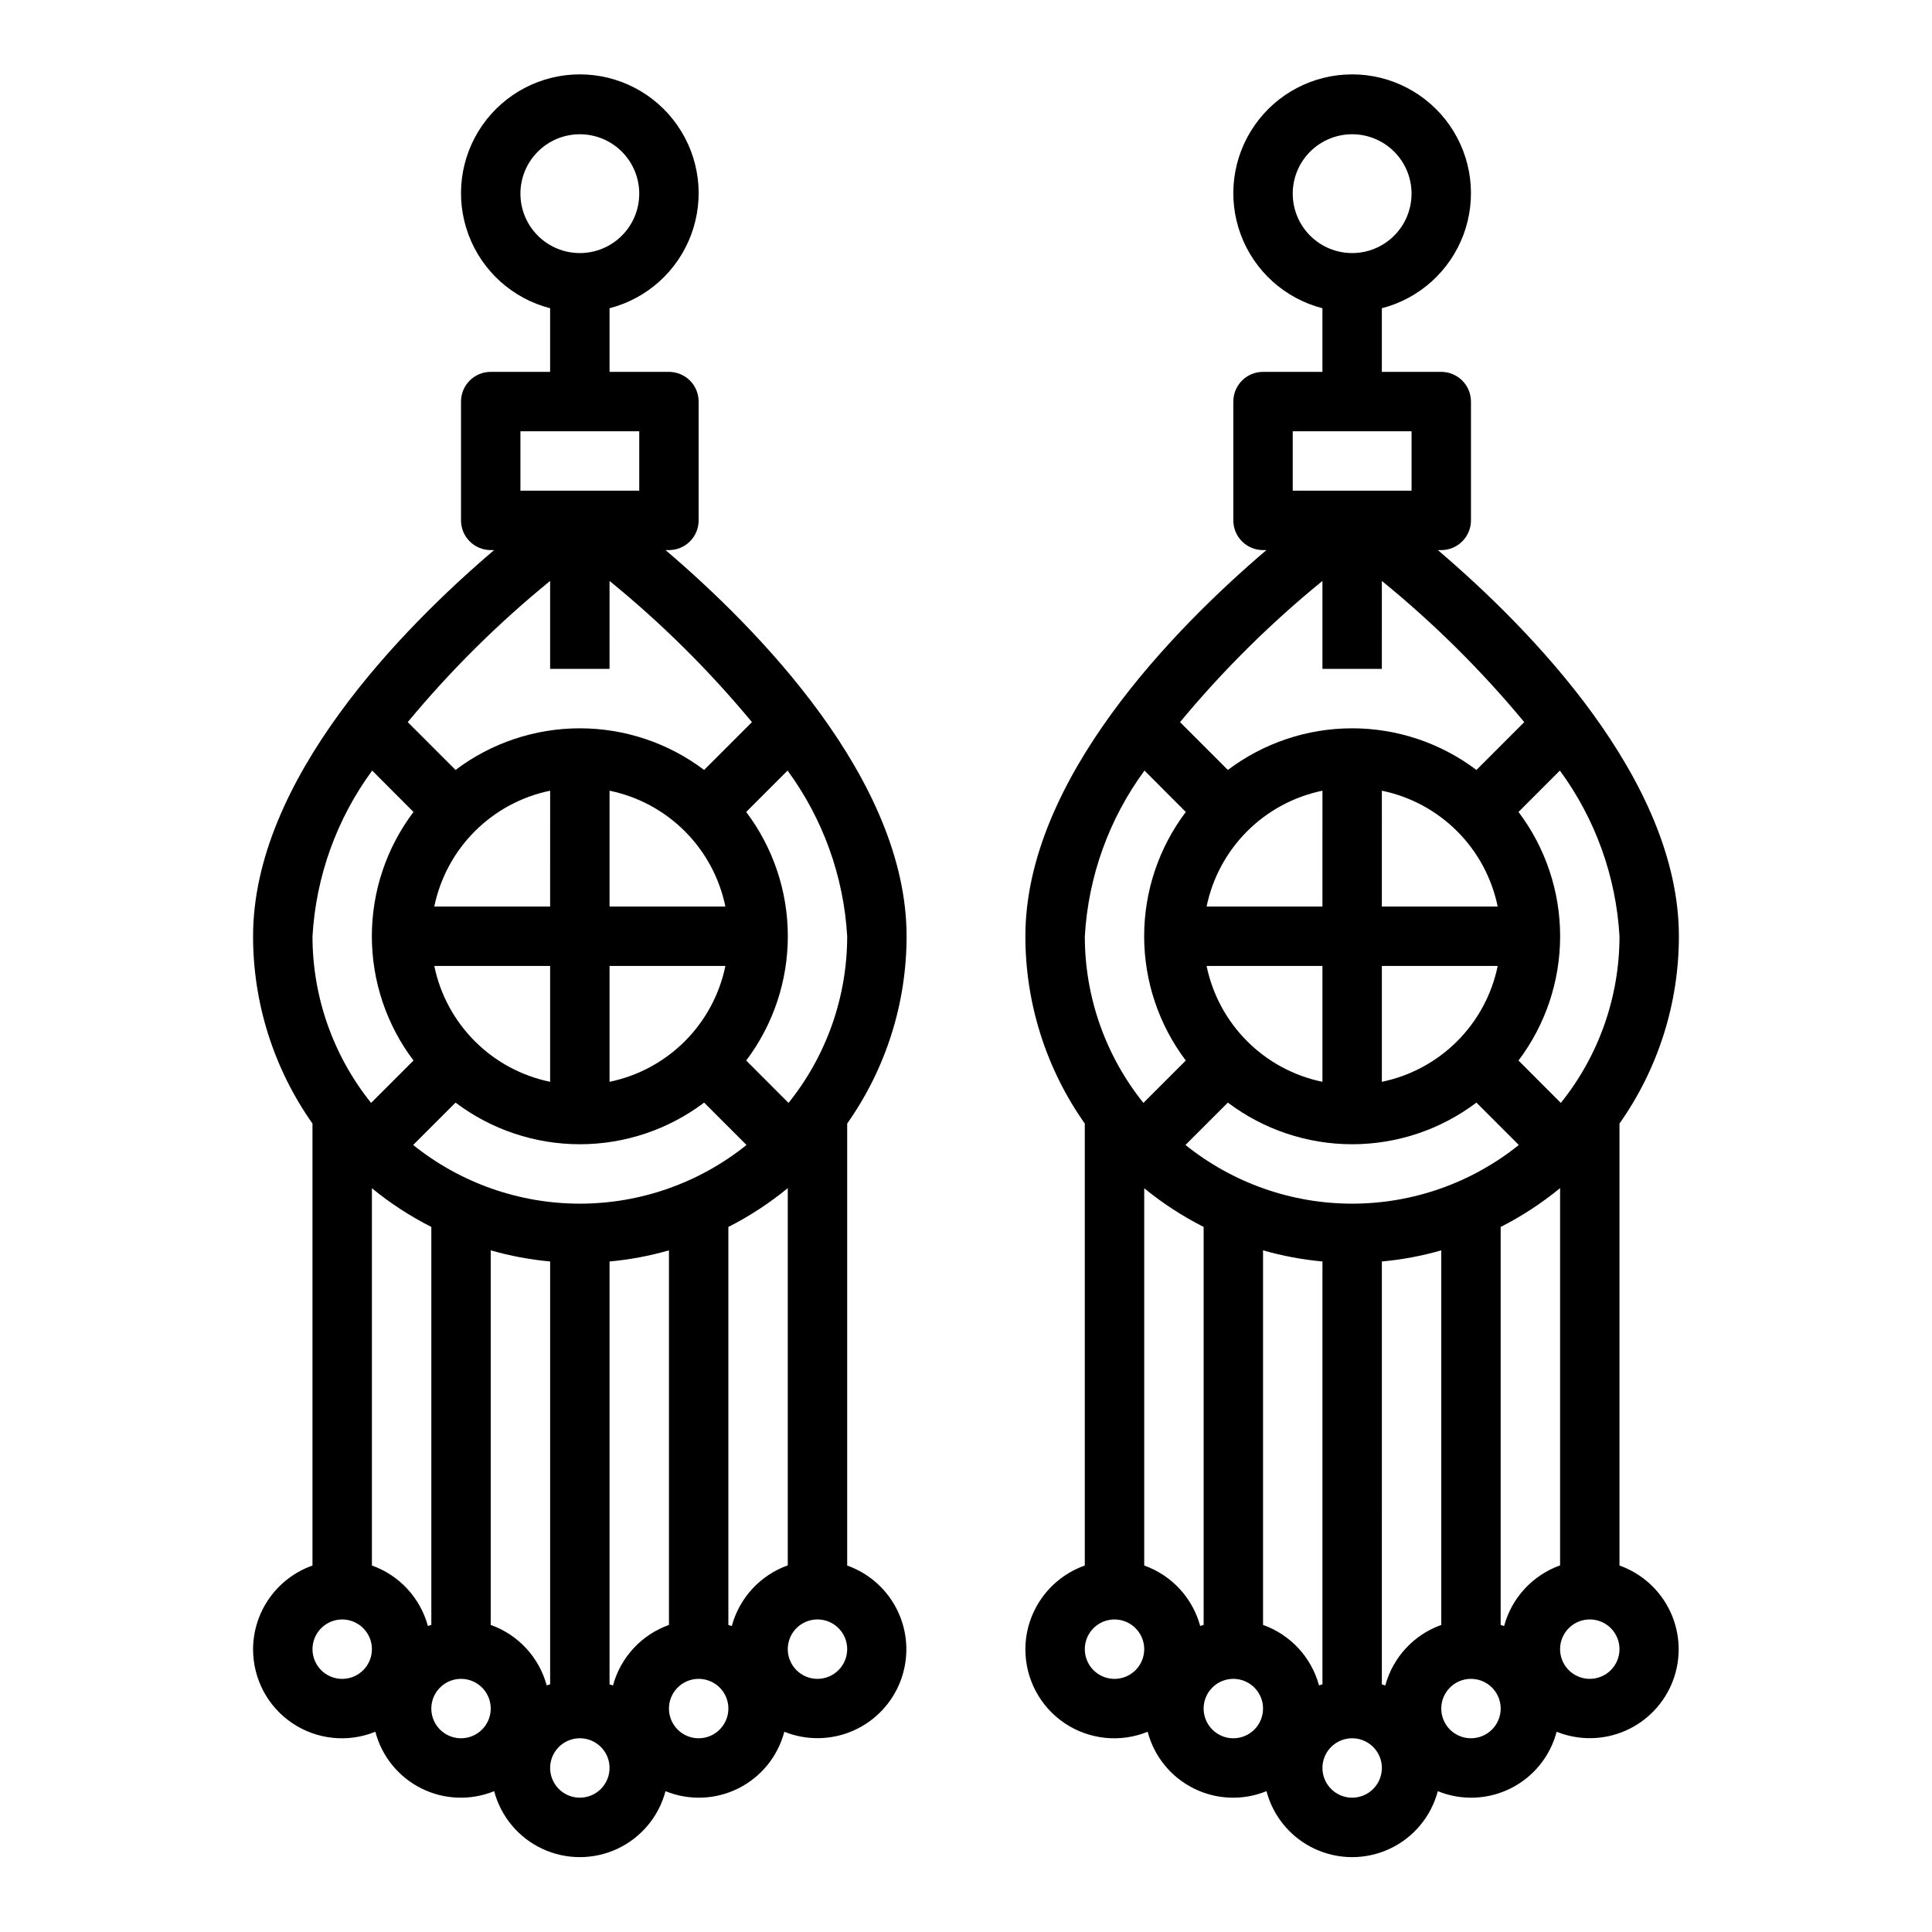
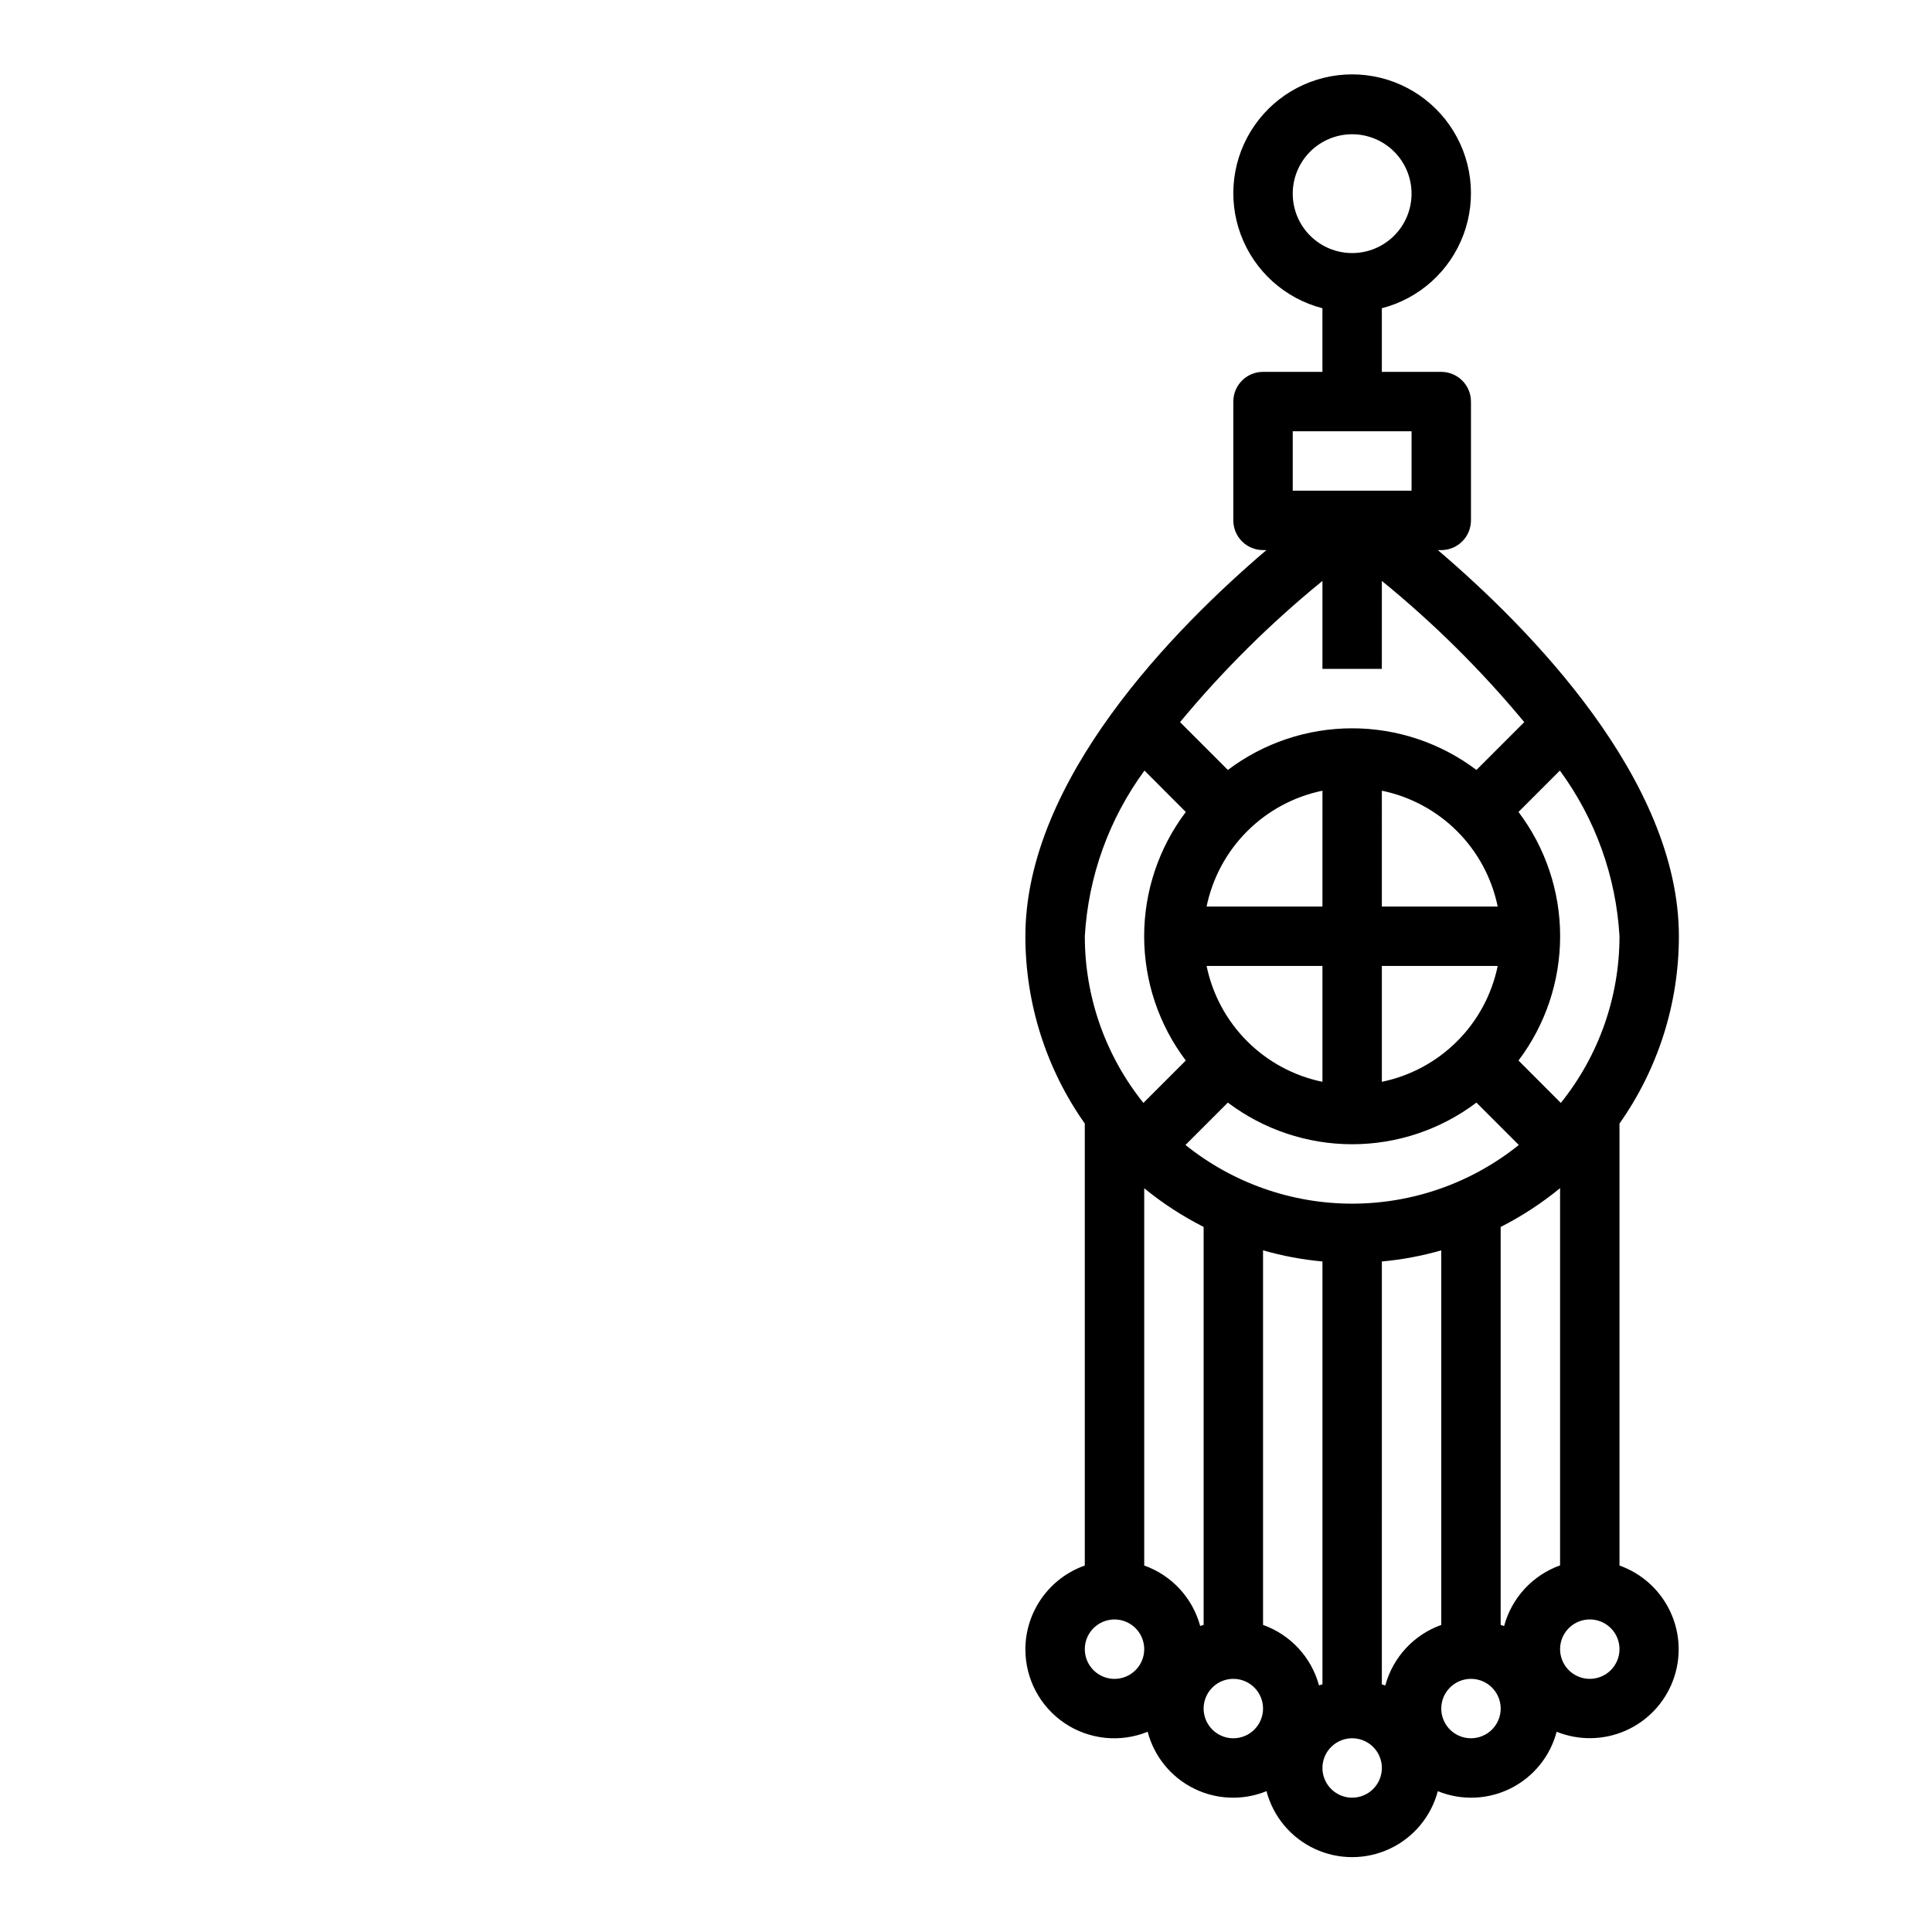
<svg xmlns="http://www.w3.org/2000/svg" fill="#000000" width="800px" height="800px" version="1.1" viewBox="144 144 512 512">
  <g>
-     <path d="m211.07 581.05c-0.027 7.848 3.859 15.191 10.363 19.586 6.504 4.391 14.77 5.254 22.039 2.297 1.711 6.523 6.148 11.988 12.176 15.004 6.031 3.016 13.066 3.285 19.312 0.742 1.777 6.731 6.449 12.324 12.754 15.27 6.305 2.949 13.59 2.949 19.895 0 6.305-2.945 10.977-8.539 12.754-15.27 6.246 2.543 13.281 2.273 19.312-0.742 6.027-3.016 10.465-8.48 12.176-15.004 5.875 2.363 12.453 2.262 18.254-0.281 5.797-2.543 10.328-7.316 12.566-13.238s2-12.496-0.664-18.242c-2.664-5.742-7.531-10.172-13.496-12.289v-117.13c10.246-14.52 15.746-31.859 15.742-49.633 0-41.547-39.652-81.688-63.875-102.34h0.898c2.09 0 4.09-0.828 5.566-2.305s2.305-3.477 2.305-5.566v-31.488c0-2.086-0.828-4.09-2.305-5.566-1.477-1.477-3.477-2.305-5.566-2.305h-15.742v-16.863c9.98-2.574 18.066-9.875 21.648-19.539 3.586-9.664 2.215-20.469-3.672-28.93-5.887-8.461-15.543-13.508-25.848-13.508-10.309 0-19.965 5.047-25.852 13.508-5.887 8.461-7.258 19.266-3.672 28.93 3.582 9.664 11.668 16.965 21.648 19.539v16.863h-15.742c-4.348 0-7.871 3.523-7.871 7.871v31.488c0 2.09 0.828 4.09 2.305 5.566 1.477 1.477 3.477 2.305 5.566 2.305h0.898c-24.223 20.648-63.875 60.789-63.875 102.34-0.004 17.773 5.496 35.113 15.742 49.633v117.13c-4.586 1.621-8.562 4.625-11.379 8.59-2.82 3.969-4.344 8.711-4.363 13.578zm70.848-385.73c0-4.176 1.66-8.18 4.613-11.133 2.949-2.949 6.957-4.609 11.133-4.609 4.172 0 8.18 1.66 11.133 4.609 2.949 2.953 4.609 6.957 4.609 11.133s-1.66 8.184-4.609 11.133c-2.953 2.953-6.961 4.613-11.133 4.613-4.176 0-8.184-1.66-11.133-4.613-2.953-2.949-4.613-6.957-4.613-11.133zm-47.23 393.6c-3.184 0-6.055-1.918-7.273-4.859s-0.547-6.328 1.707-8.578c2.25-2.25 5.637-2.926 8.578-1.707 2.941 1.219 4.859 4.09 4.859 7.273 0 2.09-0.828 4.09-2.305 5.566-1.477 1.477-3.481 2.305-5.566 2.305zm55.105-235.38-0.004 30.703h-30.699c1.555-7.559 5.293-14.496 10.75-19.953 5.453-5.457 12.391-9.191 19.949-10.746zm15.742 0v0.004c7.559 1.555 14.496 5.289 19.953 10.746 5.453 5.457 9.191 12.395 10.746 19.953h-30.699zm0 77.145v-30.695h30.699c-1.555 7.559-5.293 14.492-10.746 19.949-5.457 5.457-12.395 9.195-19.953 10.75zm-15.746-30.695v30.699c-7.559-1.555-14.496-5.293-19.949-10.75-5.457-5.457-9.195-12.391-10.75-19.949zm-25.066 36.211h0.004c9.484 7.16 21.047 11.035 32.938 11.035 11.887 0 23.449-3.875 32.934-11.035l11.234 11.234v-0.004c-12.523 10.062-28.105 15.551-44.168 15.551-16.066 0-31.648-5.488-44.172-15.551zm73.211 138.72c-0.293-0.117-0.613-0.172-0.914-0.285v-105.48h0.004c5.606-2.852 10.883-6.301 15.742-10.289v99.977-0.004c-7.277 2.602-12.82 8.605-14.832 16.066zm-31.488 15.742c-0.293-0.117-0.613-0.172-0.914-0.285l0.004-112.07c5.328-0.488 10.598-1.477 15.742-2.949v99.266c-7.269 2.59-12.809 8.578-14.828 16.027zm-32.398-16.043v-99.266c5.144 1.473 10.414 2.461 15.742 2.949v112.06c-0.301 0.109-0.621 0.164-0.914 0.285h0.004c-2.023-7.449-7.562-13.438-14.832-16.027zm-15.742-105.48v105.48c-0.301 0.109-0.621 0.164-0.914 0.285v-0.004c-2.023-7.449-7.562-13.434-14.832-16.027v-99.977 0.004c4.859 3.977 10.141 7.41 15.742 10.25zm7.871 135.52c-3.188 0-6.055-1.918-7.273-4.859s-0.547-6.328 1.707-8.578c2.25-2.254 5.637-2.926 8.578-1.707s4.859 4.086 4.859 7.273c0 2.086-0.832 4.09-2.305 5.566-1.477 1.473-3.481 2.305-5.566 2.305zm31.488 15.742c-3.188 0-6.055-1.918-7.273-4.859-1.219-2.941-0.547-6.328 1.707-8.578 2.25-2.25 5.637-2.926 8.578-1.707 2.941 1.219 4.859 4.09 4.859 7.273 0 2.09-0.832 4.09-2.305 5.566-1.477 1.477-3.481 2.305-5.566 2.305zm31.488-15.742h-0.004c-3.184 0-6.051-1.918-7.269-4.859s-0.547-6.328 1.703-8.578c2.254-2.254 5.641-2.926 8.582-1.707 2.941 1.219 4.859 4.086 4.859 7.273 0 2.086-0.832 4.09-2.309 5.566-1.473 1.473-3.477 2.305-5.566 2.305zm31.488-15.742-0.004-0.004c-3.184 0-6.051-1.918-7.269-4.859s-0.547-6.328 1.703-8.578c2.254-2.25 5.641-2.926 8.582-1.707s4.859 4.09 4.859 7.273c0 2.09-0.832 4.09-2.309 5.566-1.477 1.477-3.477 2.305-5.566 2.305zm-7.676-152.63-11.219-11.238c7.16-9.484 11.035-21.051 11.035-32.938s-3.875-23.449-11.035-32.934l10.965-10.965v-0.004c9.395 12.801 14.883 28.051 15.801 43.902 0.004 16.066-5.481 31.652-15.547 44.172zm-71.047-178h31.488v15.742l-31.488 0.004zm7.871 39.668v23.309h15.742l0.004-23.309c13.77 11.211 26.406 23.746 37.738 37.418l-12.676 12.676v-0.004c-9.484-7.16-21.047-11.035-32.934-11.035-11.891 0-23.453 3.875-32.938 11.035l-12.676-12.676v0.004c11.332-13.672 23.969-26.207 37.738-37.418zm-47.16 50.254 10.949 10.969c-7.16 9.484-11.035 21.047-11.035 32.934s3.875 23.453 11.035 32.938l-11.234 11.234c-10.059-12.523-15.539-28.105-15.531-44.172 0.922-15.852 6.414-31.102 15.816-43.902z" />
    <path d="m415.74 581.05c-0.027 7.848 3.859 15.191 10.363 19.586 6.504 4.391 14.77 5.254 22.039 2.297 1.711 6.523 6.148 11.988 12.18 15.004 6.027 3.016 13.066 3.285 19.309 0.742 1.777 6.731 6.449 12.324 12.754 15.27 6.305 2.949 13.594 2.949 19.898 0 6.301-2.945 10.973-8.539 12.754-15.27 6.242 2.543 13.277 2.273 19.309-0.742 6.027-3.016 10.469-8.48 12.18-15.004 5.875 2.363 12.453 2.262 18.25-0.281s10.328-7.316 12.566-13.238c2.242-5.922 2-12.496-0.664-18.242-2.664-5.742-7.527-10.172-13.496-12.289v-117.13c10.246-14.52 15.746-31.859 15.742-49.633 0-41.547-39.652-81.688-63.875-102.34h0.898c2.09 0 4.09-0.828 5.566-2.305s2.309-3.477 2.309-5.566v-31.488c0-2.086-0.832-4.09-2.309-5.566-1.477-1.477-3.477-2.305-5.566-2.305h-15.742v-16.863c9.98-2.574 18.066-9.875 21.652-19.539 3.582-9.664 2.211-20.469-3.676-28.93-5.887-8.461-15.543-13.508-25.848-13.508-10.309 0-19.965 5.047-25.848 13.508-5.887 8.461-7.262 19.266-3.676 28.93 3.582 9.664 11.672 16.965 21.648 19.539v16.863h-15.742c-4.348 0-7.871 3.523-7.871 7.871v31.488c0 2.09 0.828 4.09 2.305 5.566 1.477 1.477 3.481 2.305 5.566 2.305h0.898c-24.223 20.648-63.875 60.789-63.875 102.34-0.004 17.773 5.496 35.113 15.746 49.633v117.13c-4.59 1.621-8.566 4.625-11.383 8.59-2.82 3.969-4.344 8.711-4.363 13.578zm70.848-385.73c0-4.176 1.66-8.18 4.613-11.133 2.953-2.949 6.957-4.609 11.133-4.609 4.176 0 8.18 1.66 11.133 4.609 2.953 2.953 4.609 6.957 4.609 11.133s-1.656 8.184-4.609 11.133c-2.953 2.953-6.957 4.613-11.133 4.613-4.176 0-8.18-1.66-11.133-4.613-2.953-2.949-4.613-6.957-4.613-11.133zm-47.23 393.6c-3.184 0-6.055-1.918-7.273-4.859s-0.547-6.328 1.707-8.578c2.25-2.25 5.637-2.926 8.578-1.707s4.859 4.09 4.859 7.273c0 2.09-0.828 4.09-2.305 5.566-1.477 1.477-3.481 2.305-5.566 2.305zm55.105-235.38-0.004 30.703h-30.699c1.555-7.559 5.293-14.496 10.75-19.953s12.391-9.191 19.949-10.746zm15.742 0v0.004c7.559 1.555 14.496 5.289 19.953 10.746 5.457 5.457 9.191 12.395 10.746 19.953h-30.699zm0 77.145v-30.695h30.699c-1.555 7.559-5.289 14.492-10.746 19.949-5.457 5.457-12.395 9.195-19.953 10.75zm-15.746-30.695v30.699c-7.559-1.555-14.492-5.293-19.949-10.75s-9.195-12.391-10.75-19.949zm-25.066 36.211h0.004c9.488 7.16 21.051 11.035 32.938 11.035 11.887 0 23.449-3.875 32.934-11.035l11.234 11.234v-0.004c-12.523 10.062-28.105 15.551-44.168 15.551-16.066 0-31.648-5.488-44.172-15.551zm73.211 138.72c-0.293-0.117-0.613-0.172-0.914-0.285v-105.48h0.004c5.606-2.852 10.883-6.301 15.742-10.289v99.977-0.004c-7.277 2.602-12.82 8.605-14.828 16.066zm-31.488 15.742c-0.293-0.117-0.613-0.172-0.914-0.285l0.004-112.07c5.328-0.488 10.598-1.477 15.742-2.949v99.266c-7.269 2.59-12.809 8.578-14.828 16.027zm-32.398-16.043v-99.266c5.144 1.473 10.414 2.461 15.742 2.949v112.06c-0.301 0.109-0.621 0.164-0.914 0.285h0.004c-2.023-7.449-7.562-13.438-14.832-16.027zm-15.742-105.48v105.48c-0.301 0.109-0.621 0.164-0.914 0.285v-0.004c-2.023-7.449-7.562-13.434-14.832-16.027v-99.977 0.004c4.863 3.977 10.141 7.41 15.746 10.25zm7.871 135.52c-3.184 0-6.055-1.918-7.273-4.859s-0.547-6.328 1.707-8.578c2.25-2.254 5.637-2.926 8.578-1.707s4.859 4.086 4.859 7.273c0 2.086-0.828 4.09-2.305 5.566-1.477 1.473-3.481 2.305-5.566 2.305zm31.488 15.742c-3.184 0-6.055-1.918-7.273-4.859-1.219-2.941-0.547-6.328 1.707-8.578 2.25-2.25 5.637-2.926 8.578-1.707s4.859 4.09 4.859 7.273c0 2.09-0.828 4.09-2.305 5.566-1.477 1.477-3.481 2.305-5.566 2.305zm31.488-15.742c-3.184 0-6.055-1.918-7.273-4.859s-0.547-6.328 1.707-8.578c2.25-2.254 5.637-2.926 8.578-1.707 2.941 1.219 4.859 4.086 4.859 7.273 0 2.086-0.828 4.09-2.305 5.566-1.477 1.473-3.481 2.305-5.566 2.305zm31.488-15.742v-0.004c-3.184 0-6.055-1.918-7.273-4.859s-0.547-6.328 1.707-8.578c2.25-2.25 5.637-2.926 8.578-1.707 2.941 1.219 4.859 4.09 4.859 7.273 0 2.09-0.828 4.09-2.305 5.566-1.477 1.477-3.481 2.305-5.566 2.305zm-7.676-152.63-11.219-11.238c7.164-9.484 11.035-21.051 11.035-32.938s-3.871-23.449-11.035-32.934l10.965-10.965v-0.004c9.398 12.801 14.883 28.051 15.801 43.902 0.004 16.066-5.481 31.652-15.547 44.172zm-71.047-178h31.488v15.742l-31.488 0.004zm7.871 39.668v23.309h15.742l0.004-23.309c13.77 11.211 26.406 23.746 37.738 37.418l-12.676 12.676v-0.004c-9.484-7.16-21.047-11.035-32.934-11.035-11.887 0-23.449 3.875-32.938 11.035l-12.676-12.676v0.004c11.332-13.672 23.973-26.207 37.738-37.418zm-47.16 50.254 10.949 10.969c-7.16 9.484-11.035 21.047-11.035 32.934s3.875 23.453 11.035 32.938l-11.234 11.234h0.004c-10.062-12.523-15.543-28.105-15.531-44.172 0.918-15.852 6.41-31.102 15.812-43.902z" />
  </g>
</svg>